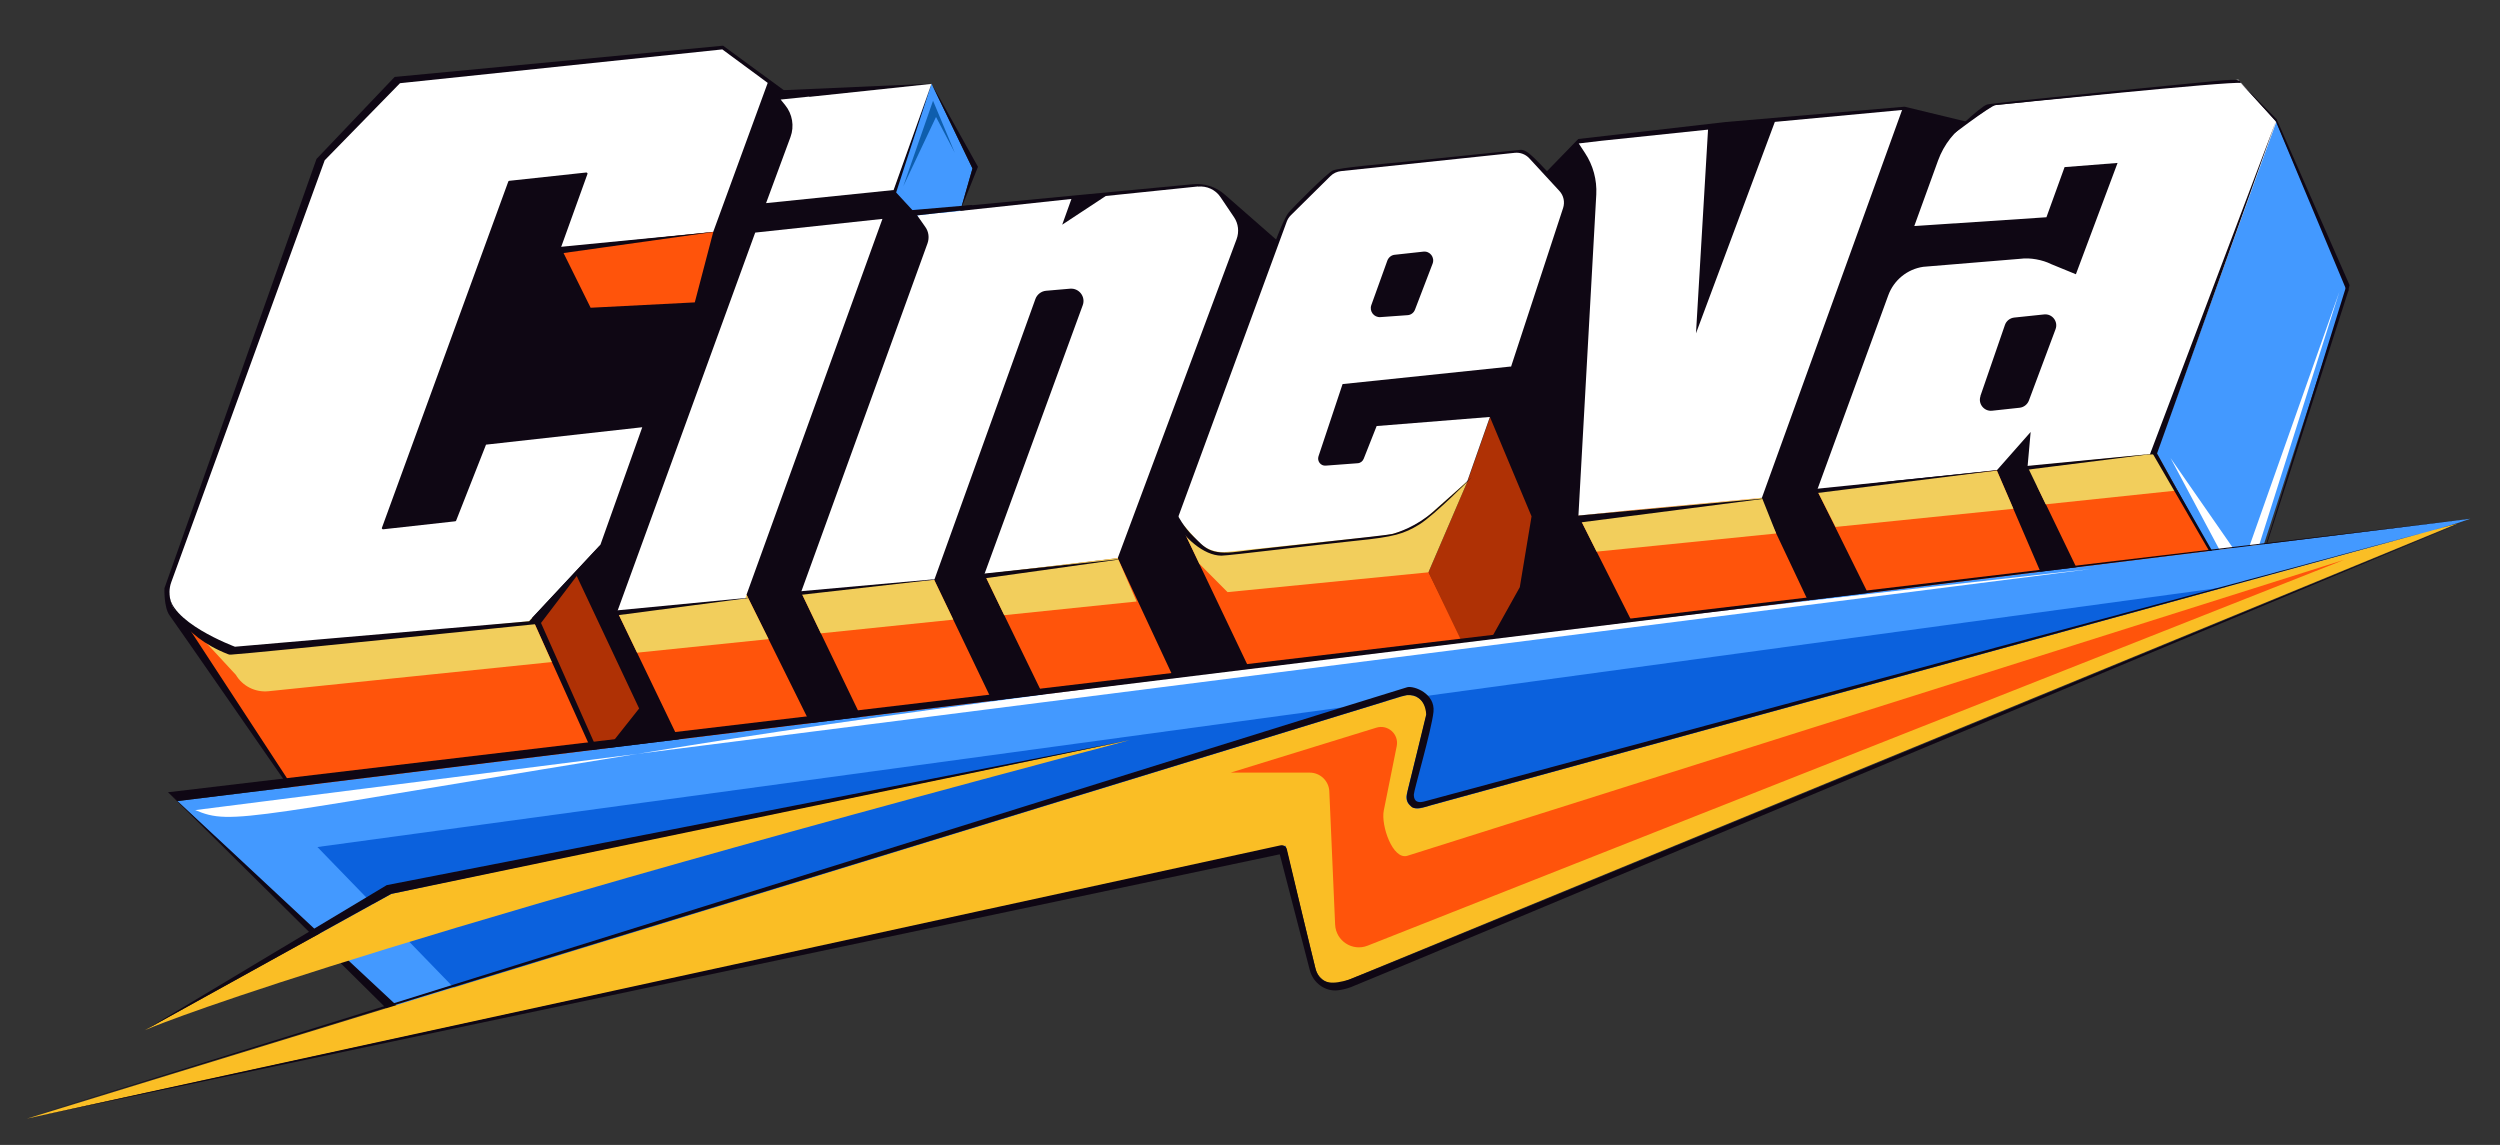
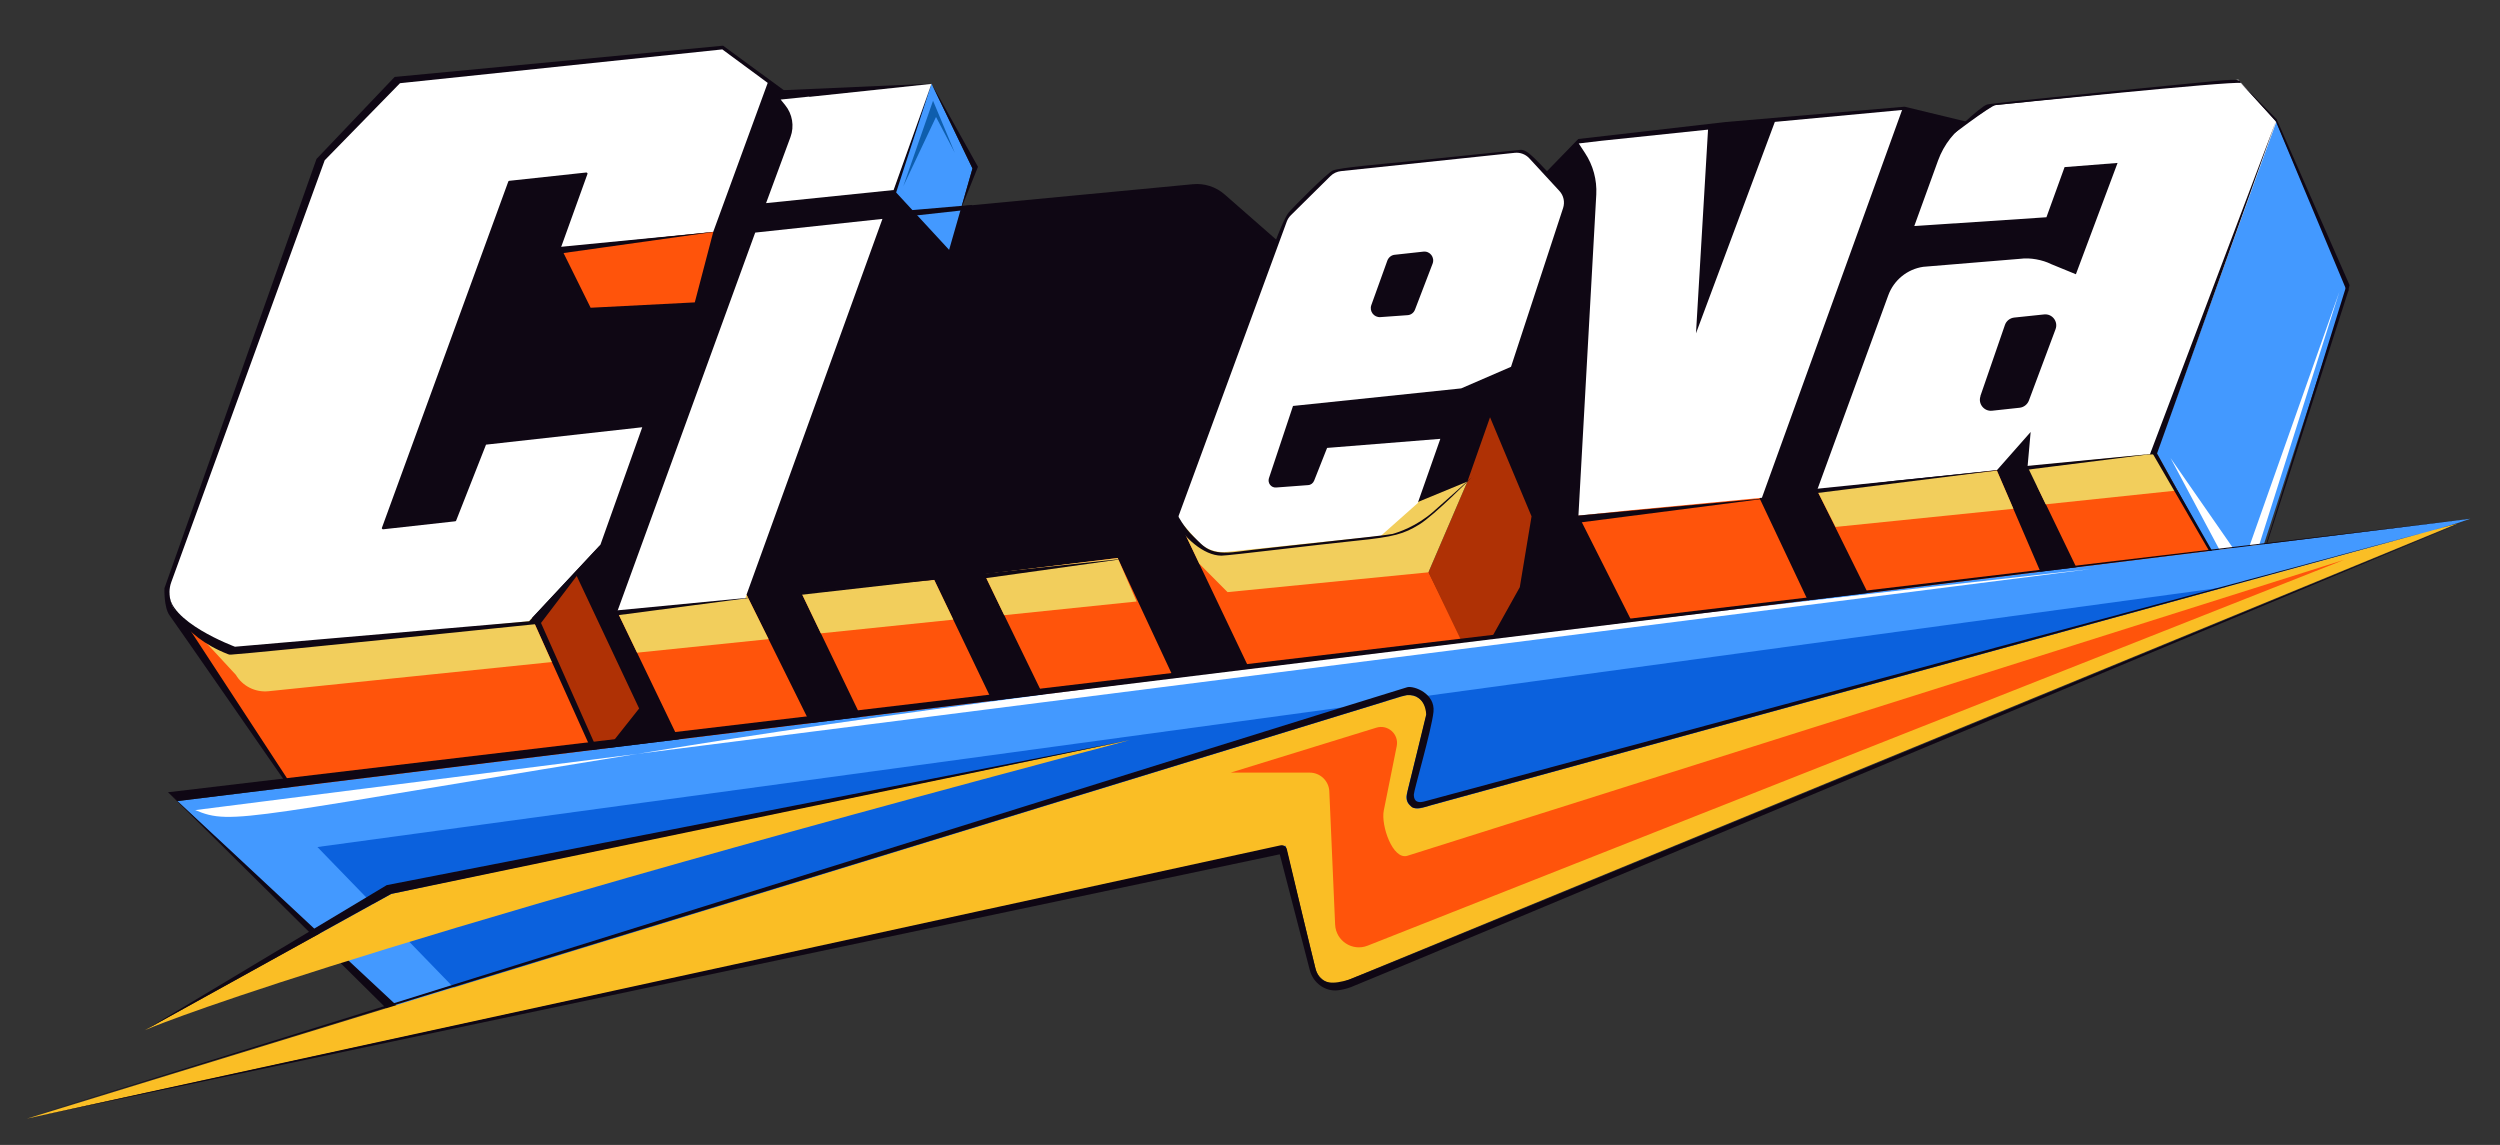
<svg xmlns="http://www.w3.org/2000/svg" id="Layer_1" data-name="Layer 1" viewBox="0 0 168 76.94">
  <rect x="0" y="0" width="168" height="76.94" fill="#333333" stroke="none" />
  <defs>
    <style> .cls-1 { fill: #0e5ead; } .cls-2 { fill: #af3105; } .cls-3 { fill: #ff540b; } .cls-4 { fill: #f2ce5c; } .cls-5 { fill: #fff; } .cls-6 { fill: #4399ff; } .cls-7 { fill: #fabe25; } .cls-8 { fill: #a33b30; } .cls-9 { fill: #0b61dd; } .cls-10 { fill: #0f0714; } </style>
  </defs>
  <path class="cls-10" d="M52.85,6.19l-4.26-3.12-22.07,2.1-5.25,5.51-10.22,28.85s-.05,1.29.35,1.83,7.86,11.31,7.86,11.31L52.61,18.13l.24-11.94Z" />
  <polyline class="cls-8" points="40.36 36.61 44.83 46.38 40.09 51.16 35.56 41.75 40.36 36.61" />
  <polyline class="cls-8" points="99.37 30.36 102.51 37.22 99.09 44.91 94.57 35.5 99.37 30.36" />
  <path class="cls-10" d="M25.53,19.08l-5.37,34.3,129.14-13.68,3.32-26.57-24.63-5.96-12.04,1.03-9.89,1.14-5.23,5.38-14.26,2.09-4.27-3.74c-.59-.52-1.37-.77-2.15-.69l-15.46,1.47-.9.42-3.74-1.5-8.46-7.17-25.46,6.85-.6,6.65Z" />
  <polyline class="cls-3" points="11.53 40.43 19.83 53.13 40.09 51.16 35.31 40.54 11.75 40.23" />
  <polyline class="cls-3" points="41.48 41.1 45.96 50.41 54.79 49.3 50.17 39.97 41.48 41.1" />
  <polyline class="cls-3" points="53.83 39.79 58.32 49.12 67.16 48.11 62.78 38.97 53.83 39.79" />
  <polyline class="cls-3" points="66.15 38.59 75.11 37.5 79.5 46.91 70.64 47.83 66.15 38.59" />
  <polyline class="cls-3" points="79.15 34.86 84.64 46.38 99.2 44.86 94.7 35.82 79.15 34.86" />
  <polyline class="cls-3" points="106.07 34.64 110.62 43.67 122.47 42.43 118.13 33.24 106.07 34.64" />
  <path class="cls-4" d="M15.1,42.56l20.21-2.02,1.77,3.95-19.04,1.96c-.88.09-1.74-.34-2.19-1.1l-3.17-3.43,2.42.64Z" />
  <polyline class="cls-4" points="41.48 41.1 42.81 43.86 51.65 42.95 50.17 39.97 41.48 41.1" />
-   <polyline class="cls-4" points="106.07 34.64 107.29 37.07 119.36 35.85 118.4 33.44 106.07 34.64" />
  <polygon class="cls-10" points="52.18 6.08 62.6 5.62 52.18 6.77 52.18 6.08" />
  <polyline class="cls-2" points="100.13 28.04 102.92 34.7 102.13 39.46 99.09 44.91 95.99 38.46 98.61 32.36 100.13 28.04" />
  <polygon class="cls-2" points="36.19 41.49 38.72 38.63 42.95 47.61 40.36 50.88 36.19 41.49" />
  <polygon class="cls-6" points="62.6 5.62 65.35 11.32 63.78 16.79 60.05 12.75 62.6 5.62" />
  <polygon class="cls-4" points="79.15 34.86 80.59 37.88 82.49 39.79 95.99 38.46 98.61 32.36 93.09 34.64 79.15 34.86" />
  <polygon class="cls-10" points="59.96 12.94 62.6 5.62 60.05 13.46 59.96 12.94" />
  <path class="cls-10" d="M85.45,16.9s.79-2.2,1.15-2.62,2.56-2.63,2.96-2.82,3.4-.45,4.93-.6,7.42-.77,7.68-.79.51.15.93.55,1.37,1.43,1.37,1.43l-1.95,2.66-17.06,2.19Z" />
  <g>
    <path class="cls-5" d="M37.7,16.66l10.23-1.08,3.66-10.01-3.05-2.25-21.66,2.27-5.06,5.18-10.31,28.35c-.32.87.02,1.88.74,2.45l2.24,1.75c.43.34.98.5,1.53.44l19.53-2.02,4.8-5.14,2.81-7.89-10.5,1.17-2.01,5.11s-.03.04-.05.04l-4.87.54s-.09-.04-.07-.09l8.5-23.29s.03-.04.06-.04l5.19-.56s.09.04.07.09l-1.79,4.97Z" />
    <g>
      <polygon class="cls-5" points="41.48 41.1 50.07 40.23 59.3 14.71 50.75 15.63 41.48 41.1" />
      <path class="cls-5" d="M54.39,6.49l-1.93.2.3.37c.49.6.63,1.42.36,2.15l-1.64,4.44,8.57-.88,2.54-7.13-8.21.87Z" />
    </g>
    <path class="cls-5" d="M119.27,8.19l-5.3,14.21.81-13.69-7.16.75h0s-1.53.18-1.53.18l.42.64c.55.83.81,1.81.76,2.79l-1.2,21.58,3.47-.36,8.86-.84,9.42-26.06-8.55.8Z" />
-     <path class="cls-5" d="M80.51,12.53l-6.2.64-2.93,1.93.62-1.73-8.84.95v-.02s-1.52.18-1.52.18l.54.77c.23.32.28.73.15,1.1l-8.5,23.45,8.95-.82,6.8-18.89c.11-.3.39-.52.71-.55l1.62-.14c.6-.05,1.06.54.85,1.11l-6.61,18.08,8.96-1.08,7.99-21.44c.18-.49.12-1.04-.17-1.47l-.91-1.35c-.33-.5-.92-.77-1.51-.71Z" />
-     <path class="cls-5" d="M101.54,24.65l3.5-10.67c.13-.4.04-.84-.25-1.15l-2.02-2.19c-.25-.27-.61-.41-.98-.37l-11.68,1.23c-.26.03-.51.14-.7.33l-2.67,2.64c-.12.12-.21.26-.27.42l-7.33,19.95,1.32,1.49c.49.55,1.21.83,1.95.76h0s0,0,0,0l10.38-1.08c1.24-.13,2.4-.64,3.33-1.47l2.48-2.2,1.52-4.32-7.61.61-.87,2.2c-.07.17-.22.29-.41.3l-2.14.16c-.34.03-.59-.3-.49-.62l1.62-4.86,11.3-1.18ZM93.73,17.12l1.92-.21c.45-.05.78.39.62.81l-1.18,3.08c-.08.22-.28.37-.51.38l-1.82.13c-.43.03-.75-.39-.61-.8l1.08-3c.08-.21.27-.37.5-.39Z" />
+     <path class="cls-5" d="M101.54,24.65l3.5-10.67c.13-.4.04-.84-.25-1.15l-2.02-2.19c-.25-.27-.61-.41-.98-.37l-11.68,1.23c-.26.03-.51.14-.7.33l-2.67,2.64c-.12.12-.21.26-.27.42l-7.33,19.95,1.32,1.49c.49.55,1.21.83,1.95.76h0s0,0,0,0l10.38-1.08l2.48-2.2,1.52-4.32-7.61.61-.87,2.2c-.07.17-.22.29-.41.3l-2.14.16c-.34.03-.59-.3-.49-.62l1.62-4.86,11.3-1.18ZM93.73,17.12l1.92-.21c.45-.05.78.39.62.81l-1.18,3.08c-.08.22-.28.37-.51.38l-1.82.13c-.43.03-.75-.39-.61-.8l1.08-3c.08-.21.27-.37.5-.39Z" />
    <path class="cls-5" d="M150.38,5.36l-16.46,1.72-1.62,1.08c-.95.63-1.67,1.55-2.06,2.62l-1.6,4.41,8.88-.59,1.22-3.37,3.56-.28-2.8,7.48-1.66-.68c-.57-.29-1.43-.45-2.06-.36l-6.54.54c-1.08.16-1.98.9-2.35,1.92l-4.35,11.91-.43,1.18,1.09-.13,4.23-.51,6.77-.71,2.26-2.56-.21,2.35,8.69-.87,8.06-22.28-2.61-2.9ZM133.08,26.62l1.65-4.78c.09-.27.34-.47.63-.5l2-.21c.55-.06.97.48.77,1l-1.79,4.79c-.1.26-.34.45-.62.48l-1.85.2c-.54.06-.96-.47-.78-.98Z" />
  </g>
  <polygon class="cls-6" points="152.97 8.19 157.72 19.38 150.78 40.74 144.91 30.47 152.97 8.19" />
  <polygon class="cls-3" points="37.7 16.66 39.69 20.68 46.69 20.32 47.93 15.59 37.7 16.66" />
  <polygon class="cls-3" points="122.11 32.96 126.62 42.07 138.17 40.87 134.19 31.62 122.11 32.96" />
  <polygon class="cls-3" points="136.9 32.68 141.34 41.88 150.65 40.81 145.59 31.81 136.9 32.68" />
  <polygon class="cls-4" points="53.83 39.79 55.16 42.56 64.06 41.64 62.78 38.97 53.83 39.79" />
  <polygon class="cls-4" points="66.15 38.58 67.48 41.34 76.38 40.42 75.11 37.5 66.15 38.58" />
  <polygon class="cls-4" points="122.11 32.96 123.35 35.41 135.3 34.19 134.19 31.62 122.11 32.96" />
  <polygon class="cls-4" points="136.24 31.34 137.47 33.89 146.3 32.96 144.93 30.47 136.24 31.34" />
  <polygon class="cls-10" points="150.65 40.81 144.56 30.31 144.91 30.39 150.65 40.81" />
  <polygon class="cls-10" points="37.12 16.64 47.93 15.59 36.19 17.24 37.12 16.64" />
  <path class="cls-10" d="M40.36,36.61l-4.8,5.14-19.77,1.71s-4.59-1.7-4.41-3.69c-.12.63.72,2.93,3.94,4.19.07.03.13.04.21.03,1.64-.1,20.79-2.08,20.79-2.08l4.04-5.31Z" />
  <polygon class="cls-10" points="41.12 41.05 50.89 40.11 41.23 41.38 41.12 41.05" />
  <polygon class="cls-10" points="11.29 53.24 27.21 69 27.03 67.74 11.29 53.24" />
  <polygon class="cls-10" points="53.14 39.79 64.06 38.81 52.61 40.11 53.14 39.79" />
  <polygon class="cls-10" points="65.9 38.57 75.91 37.5 65.41 38.97 65.9 38.57" />
  <polygon class="cls-10" points="62.6 5.62 65.35 11.32 64.55 14.12 65.72 11.21 62.6 5.62" />
  <path class="cls-10" d="M79.15,34.64s.37.76,1.08,1.44,1.04,1.25,2.97.99,9.99-1.08,10.38-1.19,1.6-.5,2.74-1.5,2.61-2.33,2.61-2.33c0,0-2.53,2.57-3.56,3.2s-1.68.83-4.26,1.09-8.53,1-9.03,1c-1.18,0-2.56-1.22-3.24-2.49s.3-.22.3-.22Z" />
  <polygon class="cls-10" points="105.46 34.7 119.14 33.44 105.1 35.25 105.46 34.7" />
  <polygon class="cls-10" points="121.64 32.89 134.74 31.55 121.24 33.24 121.64 32.89" />
  <polygon class="cls-10" points="136.11 31.32 144.91 30.47 135.78 31.62 136.11 31.32" />
  <polygon class="cls-10" points="150.99 40.74 157.83 19.48 157.66 19.25 150.99 40.74" />
  <polyline class="cls-10" points="144.48 30.52 152.99 8.01 144.93 30.54 144.28 30.53" />
  <polygon class="cls-10" points="157.89 19.16 152.99 8.01 150.38 5.36 152.93 8.14 157.67 19.47 157.79 19.59 157.89 19.16" />
  <path class="cls-10" d="M130.85,9.32s2.92-2.23,3.26-2.26,15.97-1.64,16.47-1.48c-.02-.19-.07-.29-1.56-.15s-15.01,1.47-15.48,1.59-2.69,2.3-2.69,2.3Z" />
  <polygon class="cls-5" points="145.86 30.78 150.76 39.96 157.21 19.59 150.76 37.84 145.86 30.78" />
  <polygon class="cls-1" points="60.7 12.52 62.7 6.77 64.16 10.26 62.9 7.86 60.7 12.52" />
  <polygon class="cls-6" points="11.93 53.83 28.19 69 135.22 45.17 166.01 34.86 11.93 53.83" />
  <polygon class="cls-9" points="21.33 56.92 31.49 67.4 92.12 55.81 155.56 38.63 21.33 56.92" />
  <path class="cls-5" d="M13.11,54.44l127.46-16.21s-64.01,7-94.15,11.85-30.76,5.44-33.32,4.35Z" />
  <path class="cls-7" d="M26.29,60.07s10.59-2.31,49.61-10.33c-55.29,14.64-66.17,19.49-66.17,19.49l16.56-9.16Z" />
  <path class="cls-7" d="M1.81,75.17l92.51-28.41c.88-.27,1.72.52,1.5,1.42l-1.29,5.21c-.14.56.38,1.07.94.92l69.73-19.15-74.98,30.85c-.76.31-1.62-.13-1.82-.93l-2.01-8.25L1.81,75.17Z" />
  <path class="cls-3" d="M157.55,37.61l-62.98,19.9c-.98.29-1.78-2.04-1.58-3.04l.87-4.33c.16-.8-.59-1.48-1.37-1.24l-9.79,3.02h5.31c.71,0,1.29.56,1.32,1.26l.39,8.95c.05,1.1,1.16,1.82,2.18,1.42l65.65-25.94Z" />
  <polygon class="cls-10" points="166.01 34.86 11.29 53.24 11.93 53.83 166.01 34.86" />
  <path class="cls-10" d="M1.81,75.17l84.19-17.76,2.02,7.79c.22.84,1.01,1.44,1.87,1.35.26-.03.55-.09.88-.21,1.71-.65,75.25-31.47,75.25-31.47,0,0-74.56,30.72-75.36,30.96-1,.3-1.96.42-2.26-.74-.27-1.04-1.58-6.56-1.92-8.01-.05-.2-.24-.32-.44-.27L1.81,75.17Z" />
  <path class="cls-10" d="M165.2,35.15l-69.08,18.97s-1.02.38-1.28.08c-.22-.22-.42-.38-.24-1.09s1.24-5.09,1.24-5.09c0,0,0-1.37-1.28-1.31l-.39.09L2.08,75.03s92.03-28.74,92.49-28.85,1.89.43,1.76,1.66-1.32,5.28-1.32,5.55.07.66.77.45,69.43-18.68,69.43-18.68Z" />
  <polygon class="cls-10" points="26.29 60.07 9.73 69.23 25.99 59.48 75.9 49.74 26.29 60.07" />
  <polygon class="cls-10" points="65.35 13.77 60.7 14.17 61.64 14.47 65.17 14.08 65.35 13.77" />
</svg>